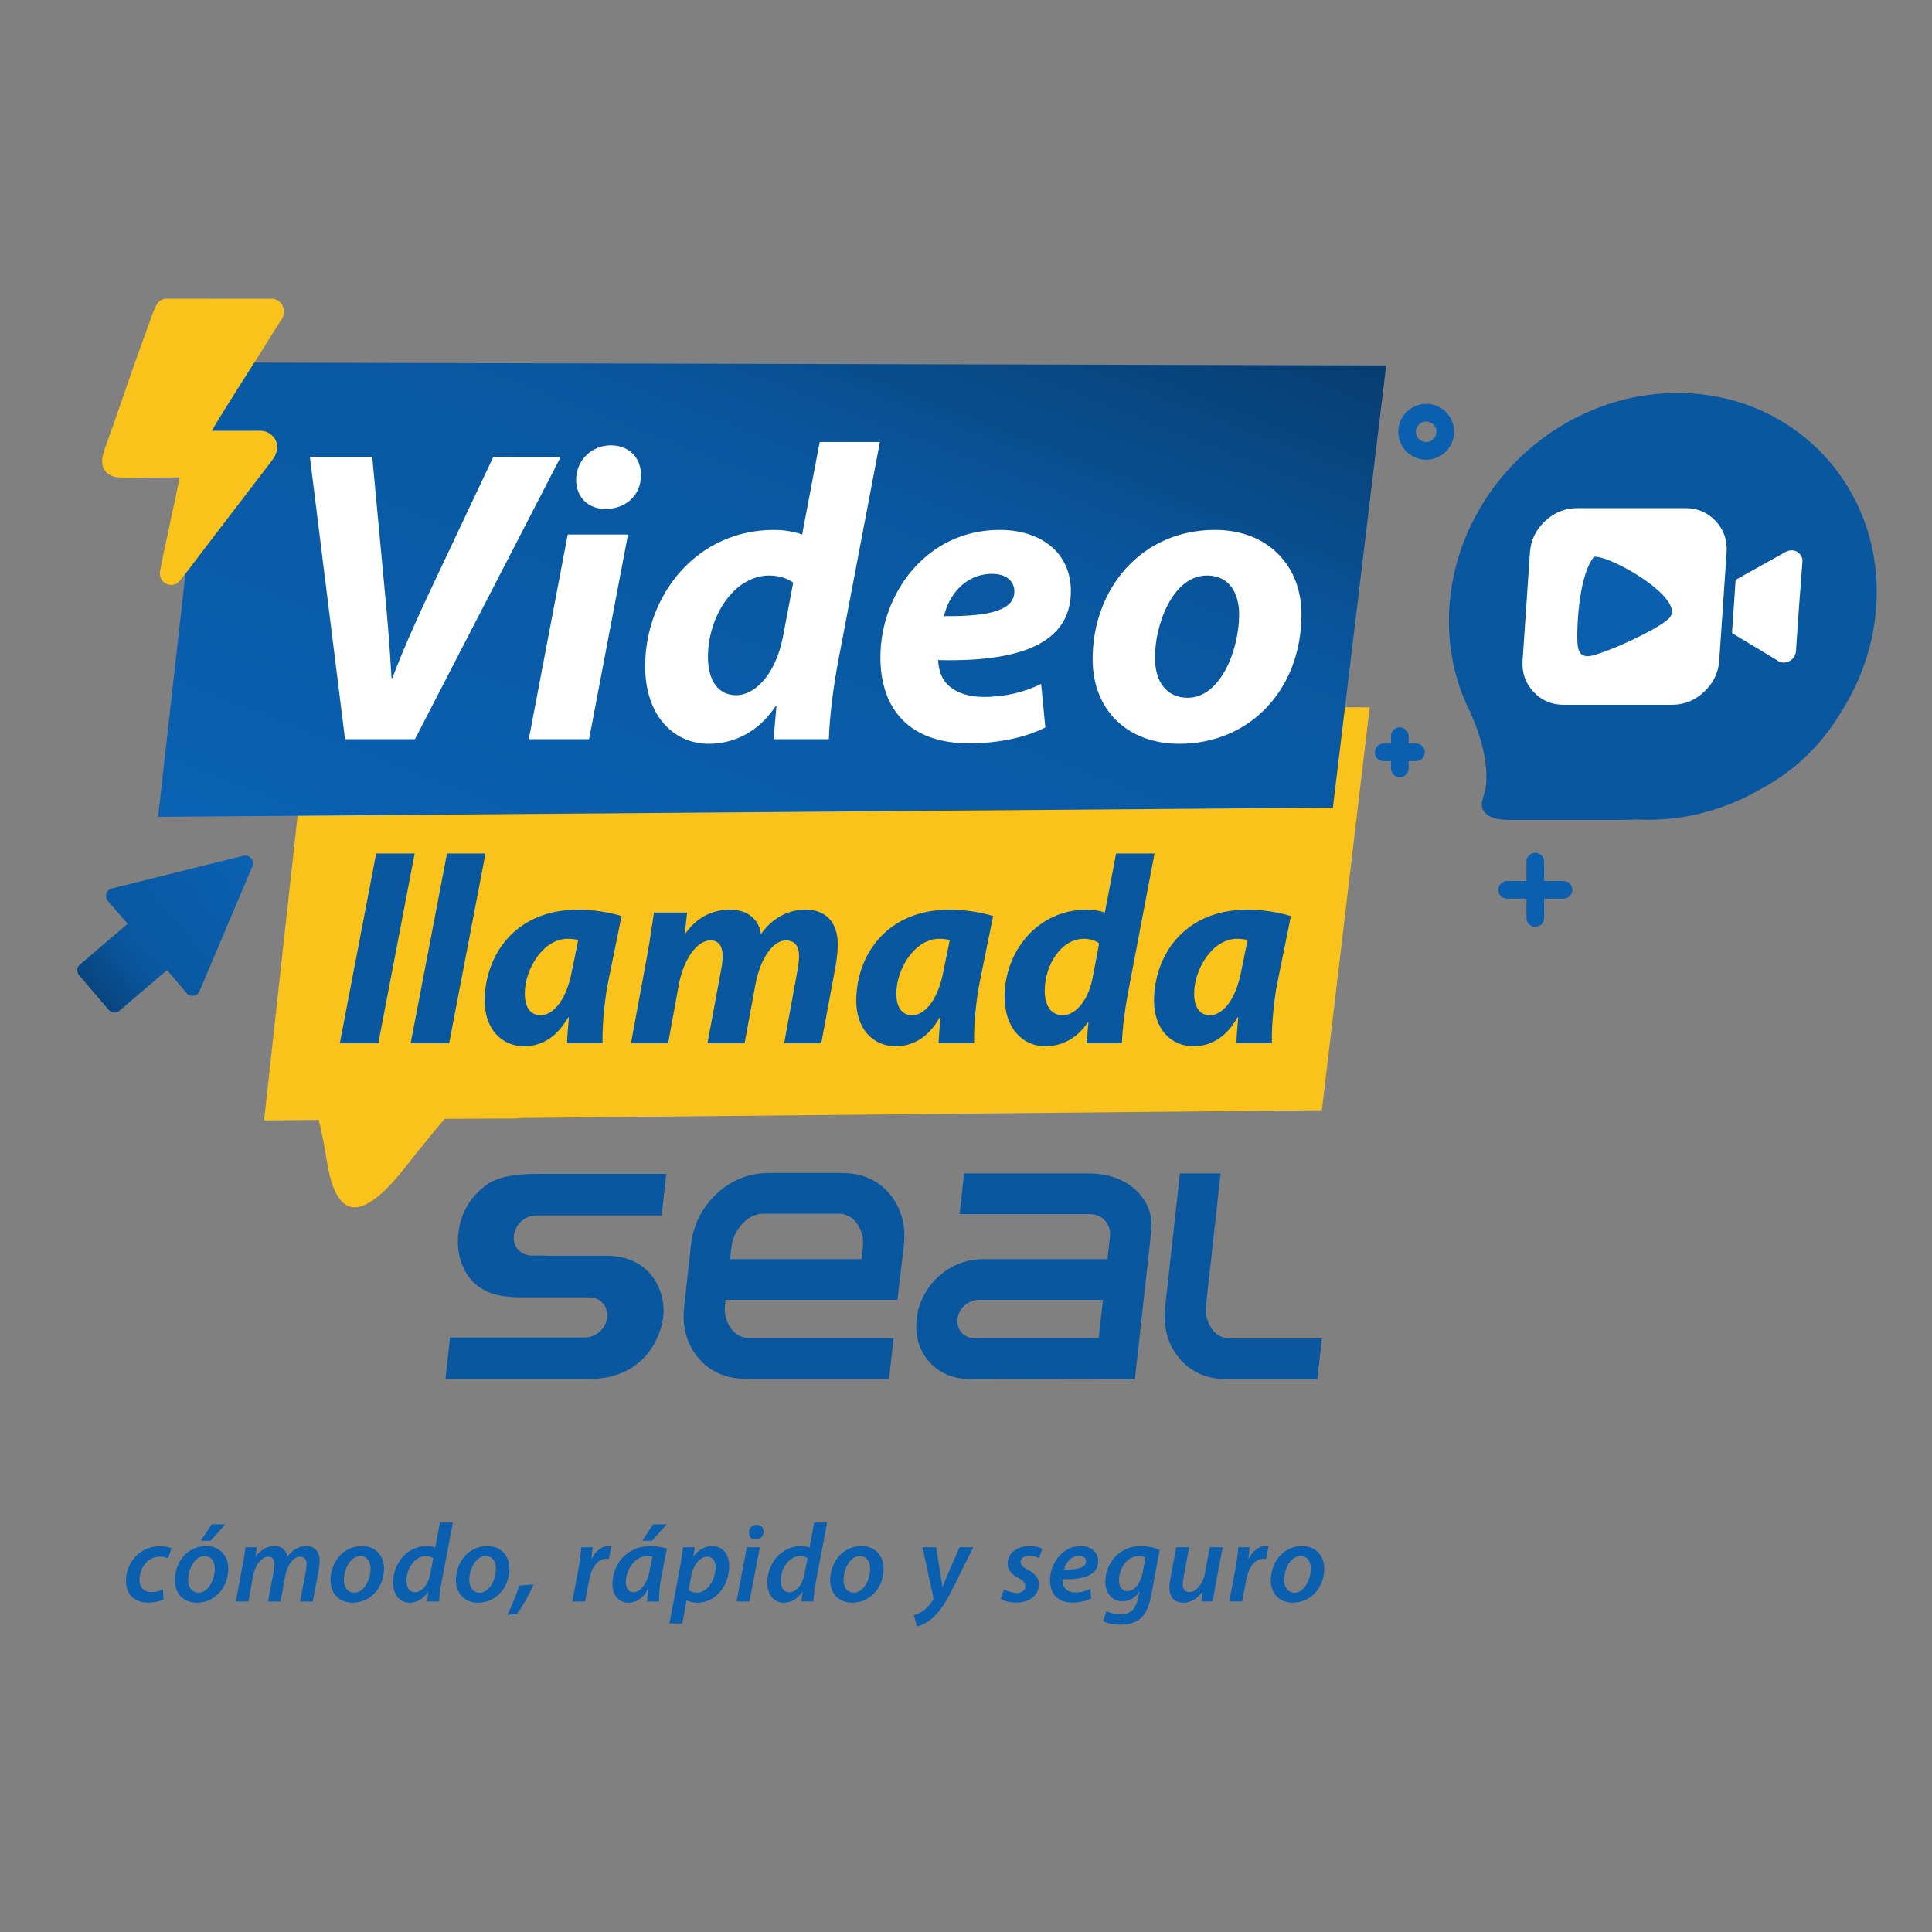
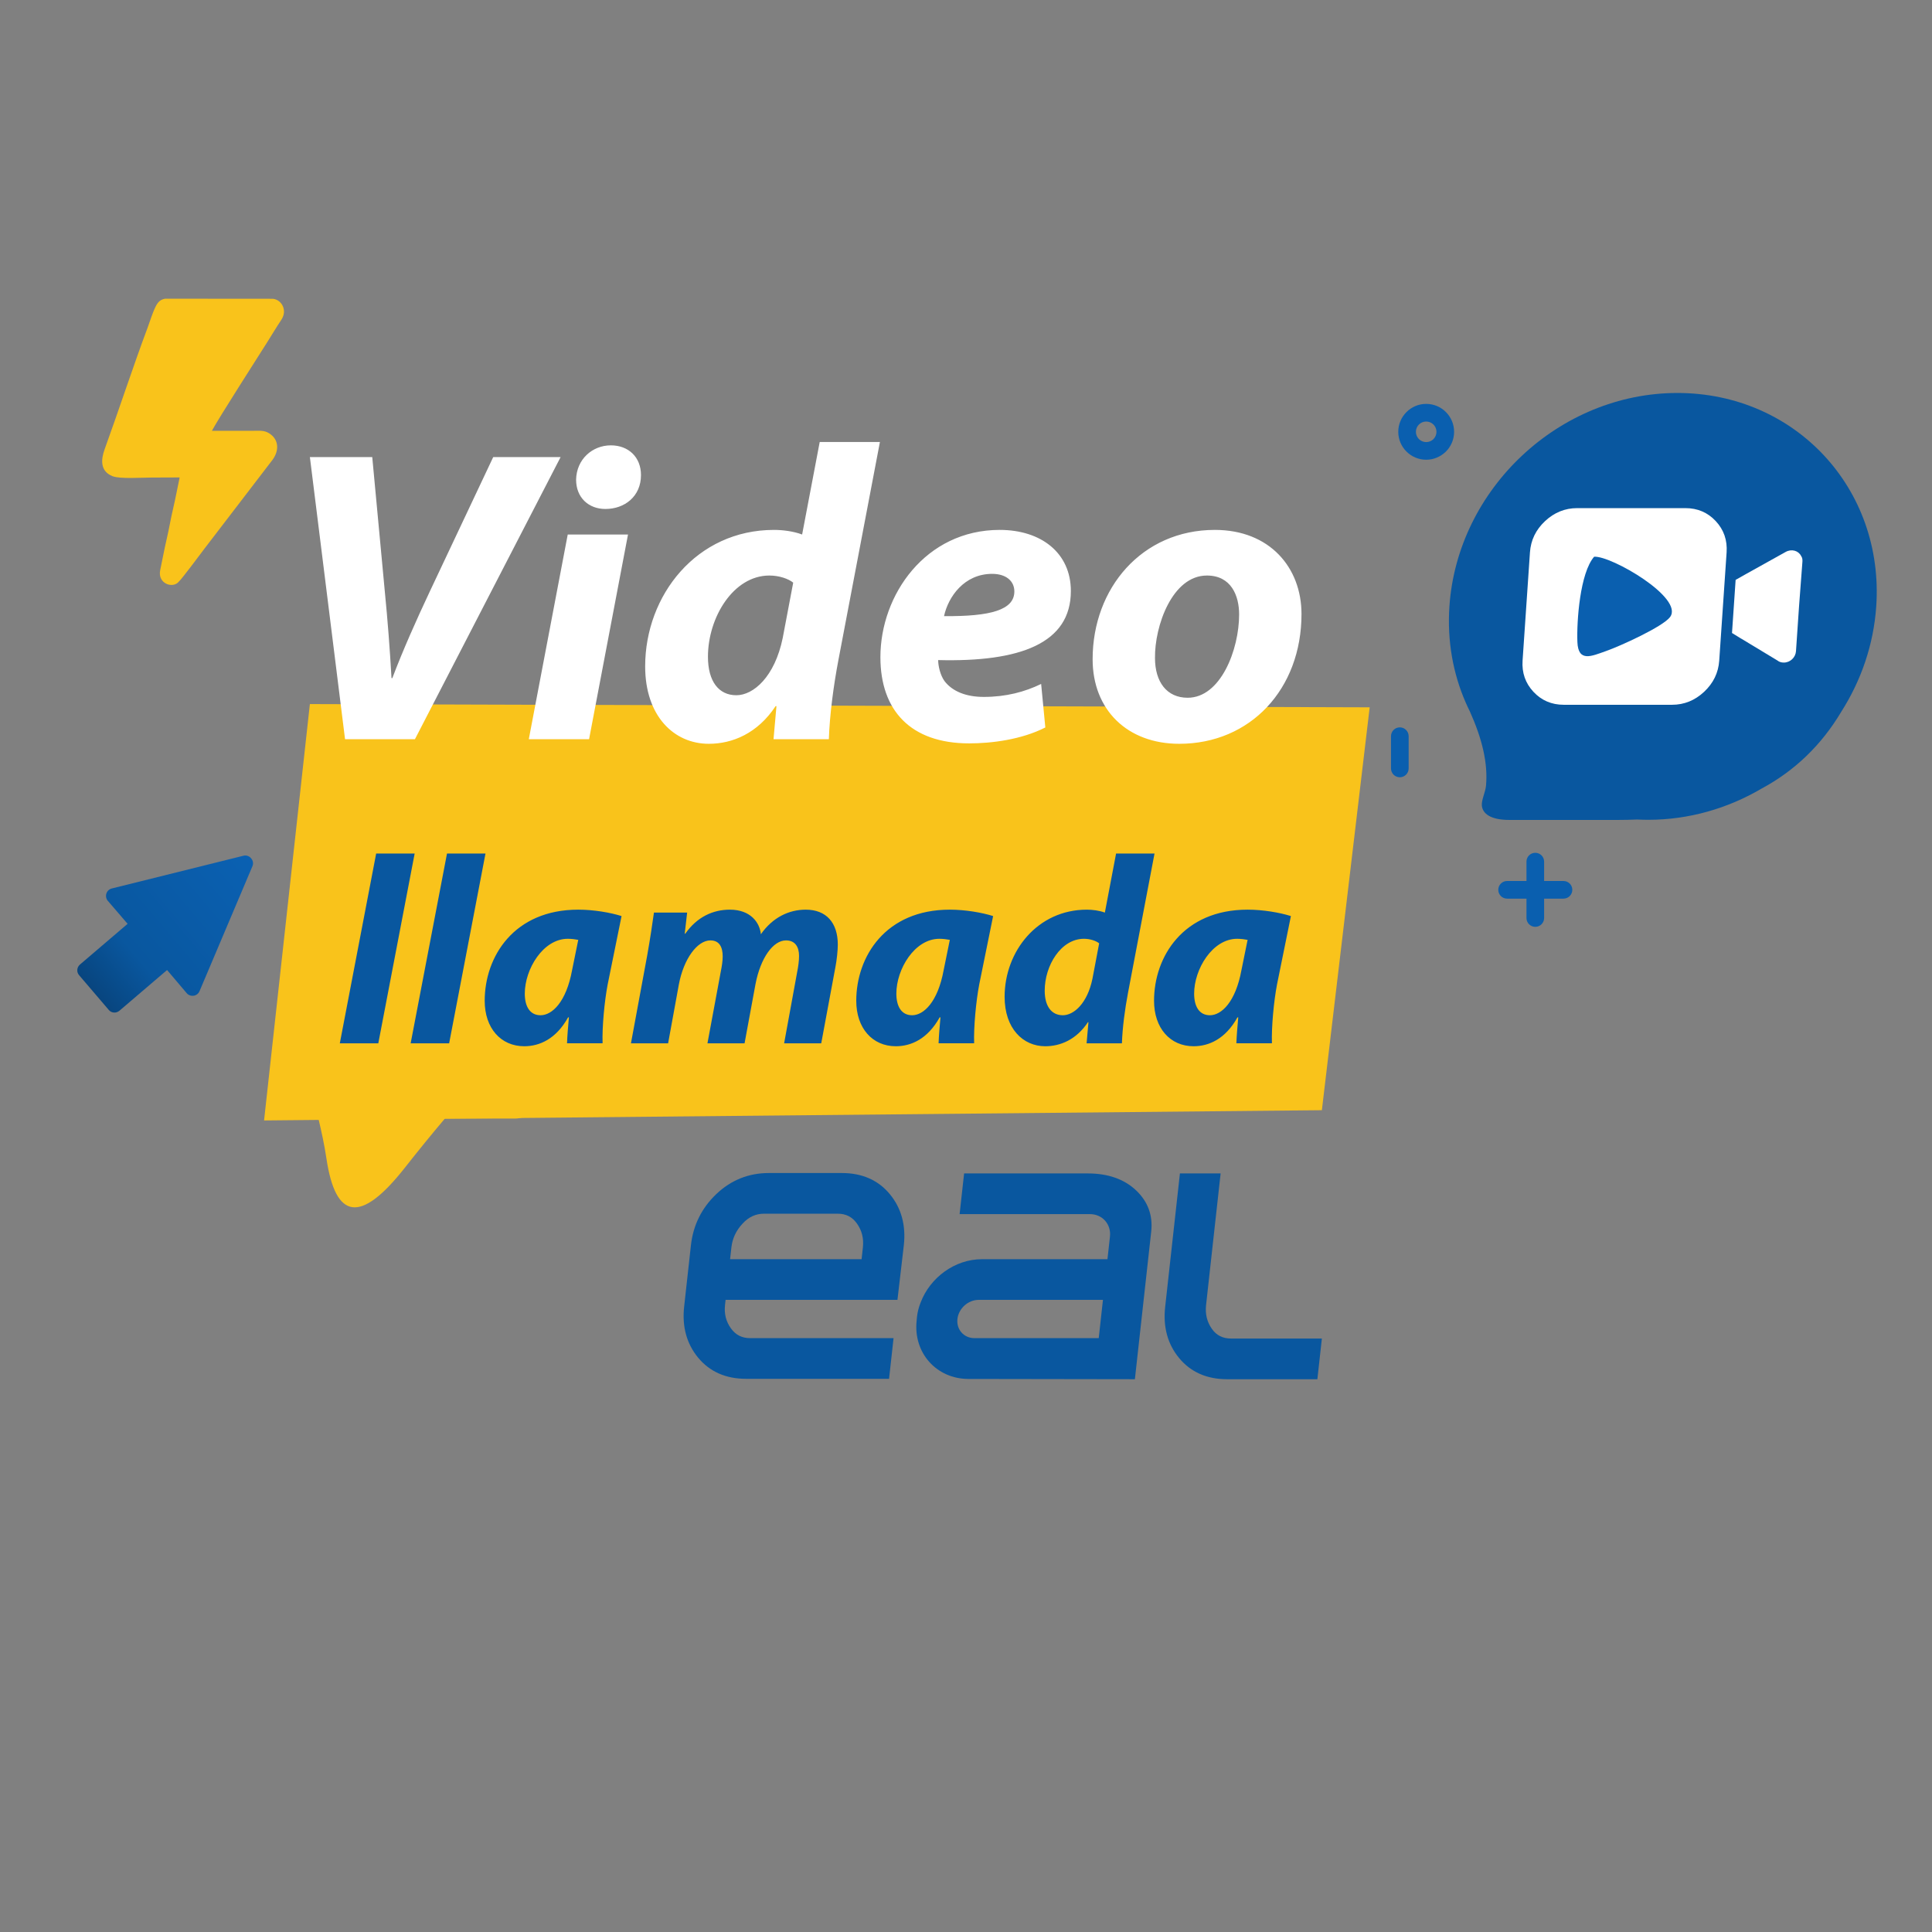
<svg xmlns="http://www.w3.org/2000/svg" xmlns:xlink="http://www.w3.org/1999/xlink" xml:space="preserve" width="84.667mm" height="84.667mm" version="1.1" style="shape-rendering:geometricPrecision; text-rendering:geometricPrecision; image-rendering:optimizeQuality; fill-rule:evenodd; clip-rule:evenodd" viewBox="0 0 8466.66 8466.66">
  <rect x="0" y="0" width="8466.66" height="8466.66" fill="#808080" stroke="none" />
  <defs>
    <style type="text/css">
   
    .fil5 {fill:#09579F}
    .fil8 {fill:#0A5FAF}
    .fil4 {fill:#F9C31B}
    .fil9 {fill:#F9C31B}
    .fil3 {fill:#09579F;fill-rule:nonzero}
    .fil10 {fill:#09579F;fill-rule:nonzero}
    .fil7 {fill:#0A5FAF;fill-rule:nonzero}
    .fil0 {fill:#F9C31B;fill-rule:nonzero}
    .fil6 {fill:white;fill-rule:nonzero}
    .fil2 {fill:white;fill-rule:nonzero}
    .fil11 {fill:url(#id0);fill-rule:nonzero}
    .fil1 {fill:url(#id1);fill-rule:nonzero}
   
  </style>
    <linearGradient id="id0" gradientUnits="userSpaceOnUse" x1="1306.82" y1="3641.45" x2="298.86" y2="4493.09">
      <stop offset="0" style="stop-opacity:1; stop-color:#0B64B9" />
      <stop offset="0.678" style="stop-opacity:1; stop-color:#09579F" />
      <stop offset="1" style="stop-opacity:1; stop-color:#073867" />
    </linearGradient>
    <linearGradient id="id1" gradientUnits="userSpaceOnUse" xlink:href="#id0" x1="1909.79" y1="4916.73" x2="3653.34" y2="399.06">
  </linearGradient>
  </defs>
  <g id="Capa_x0020_1">
    <polygon class="fil0" points="5792.87,4865.28 6002.41,3099.73 1357.99,3085.45 1157.24,4910.2 " />
-     <polygon class="fil1" points="5841.16,3539.29 6074.66,1601.55 916.3,1588.68 693.01,3579.71 " />
    <path class="fil2" d="M1818.44 3239.38l638.35 -1236.35 -295.33 0 -276.99 586.99c-60.53,128.41 -119.23,260.48 -165.09,381.55l-3.67 0c-7.33,-128.41 -16.51,-249.47 -29.35,-379.71l-55.03 -588.83 -273.31 0 154.08 1236.35 306.34 0zm763.08 0l170.6 -896.99 -264.15 0 -170.59 896.99 264.14 0zm71.54 -1008.89c84.38,0 155.92,-55.03 155.92,-148.58 0,-78.88 -55.03,-130.24 -132.07,-130.24 -80.71,0 -150.42,60.54 -152.25,150.42 0,78.88 55.03,128.4 128.4,128.4zm939.18 -293.49l-77.04 405.39c-39.13,-14.68 -86.83,-20.18 -123.51,-20.18 -338.74,0 -564.37,286.16 -564.37,597.99 0,218.29 126.57,339.36 278.82,339.36 104.25,0 214.01,-45.86 292.89,-165.09l3.66 0 -12.84 144.91 242.44 0c3.67,-106.39 20.18,-232.96 42.19,-348.52l181.6 -953.86 -263.84 0zm-162.03 858.47c-34.85,170.59 -128.4,251.3 -203.31,251.3 -77.04,0 -124.43,-60.53 -124.43,-168.75 0,-172.43 111.59,-355.87 269.04,-355.87 44.02,0 84.38,14.68 104.56,31.19l-45.86 242.13zm1132.4 201.78c-71.54,34.85 -154.09,56.86 -251.31,56.86 -77.04,0 -137.57,-23.84 -172.42,-69.7 -18.35,-25.68 -27.52,-66.04 -27.52,-91.72 359.53,9.17 581.49,-73.37 581.49,-302.67 0,-166.92 -130.24,-267.81 -311.84,-267.81 -324.68,0 -522.79,284.32 -522.79,557.64 0,232.96 132.07,377.87 388.88,377.87 99.06,0 229.29,-16.51 333.85,-69.7l-18.34 -190.77zm-117.4 -405.39c0,80.71 -102.72,110.06 -308.17,108.22 18.34,-84.38 88.05,-185.26 210.95,-185.26 60.53,0 97.22,31.18 97.22,77.04zm878.65 -269.65c-319.18,0 -535.63,254.97 -535.63,566.81 0,221.96 152.25,370.54 379.71,370.54 311.84,0 535.63,-240.3 535.63,-568.65 0,-203.61 -139.41,-368.7 -379.71,-368.7zm-34.85 199.94c106.39,0 141.24,88.05 141.24,170.6 0,154.08 -80.71,365.03 -225.62,365.03 -91.72,0 -143.08,-69.7 -143.08,-174.26 -1.84,-139.41 75.2,-361.37 227.46,-361.37z" />
    <path class="fil3" d="M3205.15 5467.14c4.4,-39.87 20.52,-74.29 49.3,-105.23 26.93,-28.97 57.55,-43.07 93.6,-43.07l162.23 0 118.38 0 42.64 0c36.04,0 63.52,14.1 84.07,43.07 21.93,30.94 30.45,65.36 26.04,105.23l-5.65 51.07 -257.9 0 -318.36 0 5.65 -51.07zm293 229.31l430.99 0 3.81 0 27.92 -239.29c9.7,-87.65 -10.91,-162.96 -61.24,-223.87 -50.82,-61.51 -121.48,-92.7 -209.98,-92.7l-80.26 0 -79.41 0 -160.88 0c-88.53,0 -166.07,31.19 -230.48,92.7 -63.79,60.91 -101.04,136.22 -110.73,223.87l-29.7 268.71c-9.7,87.69 10.92,163.01 61.23,223.88 50.8,61.49 121.45,92.69 209.99,92.69l626.77 0 19.7 -178.25 -628.11 0c-36.15,0 -63.72,-13.88 -84.31,-42.46 -21.87,-30.36 -30.42,-64.13 -26.1,-103.29l2.44 -21.99 318.35 0z" />
    <path class="fil3" d="M4814.99 5864.19l-544.54 0c-46.34,0 -79.78,-37.54 -74.65,-83.87 5.11,-46.33 46.85,-83.88 93.19,-83.88l544.54 0 -18.54 167.75zm164.1 -647.26c-52.08,-49.47 -123.25,-74.55 -211.58,-74.55l-542.47 0 -19.71 178.23 204.77 0 353.81 0 12.35 0c54.57,0 93.93,44.21 87.89,98.76l-1.86 16.85 -9.04 81.82 -0.01 0.09 -261.99 0 -288.15 0.07c-118.58,0 -227.21,80.49 -268.57,189.76 -0.22,0.56 -0.42,1.12 -0.66,1.67 -0.14,0.39 -0.29,0.79 -0.44,1.18 -7.63,19.37 -12.69,39.73 -15.05,61.1 -0.54,4.91 -0.95,9.76 -1.28,14.57l-0.03 0.39c-15.64,141.48 86.44,256.19 228.02,256.19l728.35 1.15 71.55 -647.23c7.78,-70.45 -14.38,-131.02 -65.9,-180.05z" />
    <path class="fil3" d="M5395.69 5865.97c-37.16,0 -64.91,-13.92 -84.9,-42.57 -21.45,-30.66 -29.74,-64.86 -25.35,-104.53l63.73 -576.5 -178.38 0 -64.69 585.27c-9.68,87.67 10.93,163 61.25,223.88 50.78,61.49 121.43,92.69 209.99,92.69l395.83 0 19.71 -178.24 -397.19 0z" />
-     <path class="fil3" d="M2658.41 5503.21l-231.27 0c-18,0 -34.04,-0.35 -48.23,-1.03l-48.65 0c-48.59,0 -83.61,-39.34 -78.23,-87.9 5.37,-48.54 49.09,-87.89 97.66,-87.89l550.06 0 20.11 -182.02 -569.48 0c-100.58,0 -172.79,15.64 -216.59,46.89 -73.54,52.89 -115.28,124.41 -125.25,214.57 -5.24,47.49 -0.21,91.68 15.15,132.54 15.35,40.88 38.77,73.34 70.27,97.38 25.82,19.23 54.62,32.46 86.41,39.66 23.86,5.42 55.68,8.79 95.49,10.15l306.78 0c48.57,0 83.59,39.34 78.22,87.9 -5.36,48.54 -49.07,87.89 -97.66,87.89l-591.04 0 -20.1 181.92 627.36 0c249.89,0 316.07,-189.43 327.01,-269.81 14.3,-105.05 -48.98,-270.25 -248.02,-270.25z" />
    <path class="fil4" d="M666.59 2092.76l120.71 -0.48c-9.6,44.25 -17.77,90.69 -28.23,134.65 -10.78,45.15 -18.09,90.95 -28.94,136.94 -10.2,43.09 -18.39,89.39 -28.04,134.57 -12.76,60.04 57.1,82.95 82.13,49.72 10.16,-7.46 99.39,-127.41 111,-142.72l298.58 -389.7c30.96,-41.69 28.45,-90.26 -14.67,-117.14 -22.53,-14 -42.72,-10.56 -77.69,-10.56 -57.63,0 -115.27,0 -172.92,0 28.33,-53.58 210.93,-338.19 242.89,-388.98 20.26,-32.22 38.99,-63.66 59.99,-95.22 10.97,-16.49 17.51,-35.17 9.79,-57.72 -6.52,-19.04 -23.72,-34.26 -44.72,-36.7l-318.17 -0.26 -155.48 0c-26.37,5.06 -36.21,20.19 -52,60.04 -8.49,21.31 -16.39,46.7 -24.21,67.53 -62.9,167.86 -124.87,357.97 -188.04,532.04 -15.98,44.08 -21,96.11 34.65,118.11 32.56,12.86 128.41,5.88 173.37,5.88z" />
    <path class="fil5" d="M7350.79 1722.14c516.52,0 906.71,418.72 871.5,935.24 -11.44,167.85 -66.42,325.35 -153.12,461.53l0.03 0.02c-87,146.02 -203.47,258.31 -349.35,336.89 -147.79,86.79 -318.03,136.82 -496.54,136.82 -16.4,0 -32.67,-0.44 -48.8,-1.27 -27.17,1.2 -54.84,1.81 -83.03,1.83 -213.09,0 -373.31,0 -478,0 -80.41,0 -115.89,-27.16 -119.5,-62.17 -2.52,-24.55 15.61,-59.52 18.18,-87.53 9.07,-98.89 -16.96,-206.17 -70.98,-326.29 -6.16,-12.39 -12.05,-24.95 -17.64,-37.69l-0.48 -0.98 0.04 -0.02c-55.32,-126.57 -81.63,-269.64 -71.3,-421.14 35.2,-516.52 482.46,-935.24 998.99,-935.24z" />
    <path class="fil6" d="M7558.99 2531.76l7.57 -111.09c3.64,-53.42 -12.21,-99.08 -47.55,-137.02 -35.35,-37.92 -79.72,-56.89 -133.14,-56.89l-474 0c-53.41,0 -100.37,18.97 -140.89,56.89 -40.51,37.94 -62.59,83.6 -66.23,137.02l-32.3 474c-3.64,53.42 12.21,99.08 47.55,137.01 35.35,37.93 79.73,56.9 133.14,56.9l473.99 0c53.43,0 100.38,-18.97 140.9,-56.9 40.36,-37.78 62.41,-83.23 66.18,-136.39l24.78 -363.53z" />
    <path class="fil6" d="M7893.14 2436.59c-11.65,-23.57 -41.99,-32.42 -68.04,-17.68l-174.58 97.24 -44.43 25.04 -15.87 232.79 38.18 23.57c1.47,0 1.37,1.47 2.84,1.47l158.49 95.77c6.96,5.89 17.07,8.83 27.38,8.83 28,0 51.6,-22.09 53.51,-50.09l13.46 -197.42 14.72 -194.48c0.61,-8.84 -0.26,-17.68 -5.66,-25.04z" />
    <path class="fil7" d="M6095.83 3226.16c0,-21.35 17.31,-38.66 38.66,-38.66 21.35,0 38.66,17.31 38.66,38.66l0 141.44c0,21.35 -17.31,38.66 -38.66,38.66 -21.35,0 -38.66,-17.31 -38.66,-38.66l0 -141.44z" />
-     <path class="fil7" d="M6063.77 3335.54c-21.35,0 -38.66,-17.31 -38.66,-38.66 0,-21.35 17.31,-38.66 38.66,-38.66l141.44 0c21.35,0 38.66,17.31 38.66,38.66 0,21.35 -17.31,38.66 -38.66,38.66l-141.44 0z" />
    <path class="fil7" d="M6689.5 3775.89c0,-21.35 17.31,-38.66 38.66,-38.66 21.35,0 38.66,17.31 38.66,38.66l0 247.18c0,21.35 -17.31,38.66 -38.66,38.66 -21.35,0 -38.66,-17.31 -38.66,-38.66l0 -247.18z" />
    <path class="fil7" d="M6851.74 3860.83c21.35,0 38.66,17.31 38.66,38.66 0,21.35 -17.31,38.66 -38.66,38.66l-247.16 0c-21.35,0 -38.66,-17.31 -38.66,-38.66 0,-21.35 17.31,-38.66 38.66,-38.66l247.16 0z" />
    <path class="fil7" d="M6372.38 1892.32c0,33.77 -13.69,64.38 -35.83,86.52l-2.56 2.34c-21.94,20.76 -51.5,33.49 -83.96,33.49 -33.66,0 -64.21,-13.7 -86.37,-35.83 -22.29,-22.14 -35.99,-52.75 -35.99,-86.52 0,-33.62 13.75,-64.24 35.95,-86.42 22.02,-22.2 52.62,-35.94 86.41,-35.94 33.75,0 64.39,13.74 86.5,35.85 22.11,22.12 35.85,52.76 35.85,86.51zm-90.49 31.86c8.13,-8.13 13.18,-19.42 13.18,-31.86 0,-12.43 -5.07,-23.72 -13.2,-31.85 -8.13,-8.13 -19.42,-13.19 -31.84,-13.19 -12.43,0 -23.71,5.06 -31.84,13.19 -8.2,8.05 -13.2,19.33 -13.2,31.85 0,12.44 5.04,23.73 13.17,31.86 8.05,8.13 19.38,13.17 31.87,13.17 11.75,0 22.46,-4.45 30.46,-11.68l1.4 -1.49z" />
    <path class="fil8" d="M6985.89 2439.86c-61.78,71.3 -76.78,281.71 -73.23,373.58 3.48,90.22 62.53,61.75 123.8,40.35 65.05,-22.71 249.61,-107.04 282.07,-149.38 64.02,-83.52 -259.36,-270.81 -332.64,-264.55z" />
    <path class="fil9" d="M2467.9 3820.55l161.52 -47.77c56.79,-16.78 86.07,45.56 67.71,101.18l-306.13 926.79c-18.4,55.66 -78.96,101.18 -134.66,101.18l-306.67 0c-60.76,71.82 -115.66,139.4 -175.41,215.33 -194.36,247.07 -303.73,228 -343.8,-40.79 -8.86,-59.4 -21.52,-117.18 -35.06,-174.54l464.46 -269.83 608.04 -811.55z" />
    <path class="fil10" d="M1657.86 4572.11l159.31 -831.72 -168.69 0 -159.31 831.72 168.69 0zm310.43 0l159.31 -831.72 -168.69 0 -159.31 831.72 168.69 0zm672.4 0c-2.34,-71.46 8.2,-183.92 22.26,-257.72l60.91 -299.89c-48.03,-15.22 -121.83,-28.11 -189.77,-28.11 -282.32,0 -410,206.17 -410,399.46 0,119.49 70.28,199.15 173.37,199.15 66.77,0 139.4,-31.63 192.12,-126.52l3.51 0c-3.51,41 -7.03,79.66 -8.2,113.63l155.8 0zm-133.54 -320.97c-25.77,140.57 -87.86,197.97 -138.23,197.97 -46.86,0 -69.12,-38.66 -69.12,-94.89 0,-106.6 79.66,-240.14 188.6,-240.14 16.4,0 32.8,2.34 45.69,4.68l-26.94 132.38zm420.73 320.97l47.06 -257.72c21.08,-112.46 80.83,-193.28 138.23,-193.28 41,0 53.88,31.62 53.88,70.28 0,19.92 -3.51,42.17 -8.2,65.6l-58.57 315.12 162.64 0 48.02 -260.06c22.26,-114.8 77.32,-190.94 133.55,-190.94 39.63,0 57.2,28.11 57.2,67.94 0,22.26 -3.51,46.86 -8.2,70.29l-57.2 312.77 162.63 0 62.09 -333.86c5.86,-29.29 10.54,-73.8 10.54,-98.4 0,-97.23 -51.54,-153.46 -140.57,-153.46 -73.61,0 -145.06,33.97 -196.61,107.77 -4.68,-50.37 -44.51,-107.77 -135.88,-107.77 -73.61,0 -143.9,31.63 -195.44,105.43l-2.34 0 10.54 -92.54 -145.45 0c-7.03,50.37 -16.4,113.63 -29.29,186.25l-71.46 386.58 162.83 0zm1341.11 0c-2.34,-71.46 8.2,-183.92 22.26,-257.72l60.91 -299.89c-48.03,-15.22 -121.83,-28.11 -189.77,-28.11 -282.32,0 -410,206.17 -410,399.46 0,119.49 70.28,199.15 173.37,199.15 66.77,0 139.4,-31.63 192.12,-126.52l3.51 0c-3.51,41 -7.03,79.66 -8.2,113.63l155.8 0zm-133.54 -320.97c-25.77,140.57 -87.86,197.97 -138.23,197.97 -46.86,0 -69.12,-38.66 -69.12,-94.89 0,-106.6 79.66,-240.14 188.6,-240.14 16.4,0 32.8,2.34 45.69,4.68l-26.94 132.38zm755.58 -510.75l-49.2 258.89c-24.99,-9.38 -55.45,-12.89 -78.88,-12.89 -216.33,0 -360.41,182.74 -360.41,381.89 0,139.4 80.83,216.72 178.06,216.72 66.57,0 136.66,-29.29 187.04,-105.43l2.34 0 -8.2 92.54 154.82 0c2.35,-67.94 12.89,-148.77 26.95,-222.57l115.97 -609.15 -168.49 0zm-103.48 548.23c-22.26,108.95 -82,160.49 -129.83,160.49 -49.2,0 -79.47,-38.66 -79.47,-107.77 0,-110.12 71.27,-227.26 171.81,-227.26 28.12,0 53.89,9.37 66.78,19.91l-29.29 154.63zm786.43 283.49c-2.34,-71.46 8.2,-183.92 22.26,-257.72l60.91 -299.89c-48.03,-15.22 -121.83,-28.11 -189.77,-28.11 -282.32,0 -410,206.17 -410,399.46 0,119.49 70.28,199.15 173.37,199.15 66.77,0 139.4,-31.63 192.12,-126.52l3.51 0c-3.51,41 -7.03,79.66 -8.2,113.63l155.8 0zm-133.54 -320.97c-25.77,140.57 -87.86,197.97 -138.23,197.97 -46.86,0 -69.12,-38.66 -69.12,-94.89 0,-106.6 79.66,-240.14 188.6,-240.14 16.4,0 32.8,2.34 45.69,4.68l-26.94 132.38z" />
    <path class="fil11" d="M350.55 4226.79l208.66 -178.27 -86.83 -100.92c-7.34,-8.58 -9.72,-20.79 -6.18,-31.85 3.54,-11.07 12.18,-19.07 23.77,-22.16l577.21 -143.52c12.26,-3.04 25.26,1.32 33.15,11.28 8.61,9.35 10.89,22.88 5.97,34.51l-231.9 547.72c-4.87,10.96 -14.12,18.24 -25.6,20.01 -11.49,1.77 -23.17,-2.49 -30.5,-11.07l-86.12 -101.54 -208.66 178.26c-14.31,12.23 -35.54,10.56 -47.1,-3.7l-129.57 -151.66c-12.27,-13.65 -10.6,-34.87 3.7,-47.09z" />
-     <path class="fil7" d="M714.23 6966.07c-12.18,5.36 -28.75,11.21 -50.68,11.21 -31.67,0 -52.14,-19.98 -52.14,-55.56 0,-49.22 34.6,-99.9 89.66,-99.9 15.6,0 26.81,3.42 35.58,7.31l14.62 -44.34c-8.78,-3.9 -27.29,-9.26 -48.25,-9.26 -88.2,0 -151.06,70.17 -151.06,153.01 0,56.53 36.54,94.54 96,94.54 30.21,0 54.58,-6.33 68.22,-13.15l-1.95 -43.86zm213.1 -286.05l-47.27 72.12 42.89 0 64.32 -72.12 -59.94 0zm-24.36 95.51c-80.9,0 -136.94,69.68 -136.94,150.09 0,56.53 37.04,97.95 96.98,97.95 80.89,0 137.42,-69.2 137.42,-149.6 0,-52.63 -33.62,-98.44 -97.46,-98.44zm-6.82 43.86c34.59,0 45.32,30.21 45.32,54.58 0,47.27 -28.27,105.74 -70.66,105.74 -28.76,0 -46.3,-22.9 -46.3,-55.55 0,-44.35 26.32,-104.77 71.64,-104.77zm192.63 198.82l20.47 -112.57c8.77,-48.24 38.98,-83.82 65.3,-83.82 22.9,0 28.26,16.09 28.26,34.12 0,8.77 -0.97,18.03 -2.92,27.77l-25.34 134.5 54.58 0 21.44 -113.54c9.26,-50.2 38.01,-82.85 63.84,-82.85 20.95,0 29.24,13.65 29.24,33.63 0,9.74 -1.95,20.47 -3.42,30.21l-24.85 132.55 55.07 0 26.31 -138.88c1.95,-12.67 3.9,-30.22 3.9,-40.45 0,-42.4 -25.34,-63.35 -57.99,-63.35 -32.65,0.49 -62.86,16.08 -83.82,48.73 -1.95,-25.34 -19,-48.73 -56.04,-48.73 -30.7,0 -59.94,15.11 -82.35,46.78l-0.49 0 4.87 -41.42 -49.22 0c-2.43,20.47 -6.33,45.32 -11.69,73.58l-30.21 163.74 55.06 0zm496.72 -242.68c-80.9,0 -136.94,69.68 -136.94,150.09 0,56.53 37.04,97.95 96.98,97.95 80.89,0 137.42,-69.2 137.42,-149.6 0,-52.63 -33.62,-98.44 -97.46,-98.44zm-6.82 43.86c34.59,0 45.32,30.21 45.32,54.58 0,47.27 -28.27,105.74 -70.66,105.74 -28.76,0 -46.3,-22.9 -46.3,-55.55 0,-44.35 26.32,-104.77 71.64,-104.77zm349.55 -147.17l-20.96 110.13c-10.23,-4.38 -24.36,-6.82 -36.55,-6.82 -87.22,0 -148.14,76.51 -148.14,159.84 0,53.6 29.73,88.2 72.12,88.2 30.7,0 59.94,-15.11 81.38,-47.76l0.98 0 -4.87 42.4 52.14 0c1.46,-25.83 5.36,-57.02 10.72,-84.3l49.7 -261.69 -56.52 0zm-43.37 228.55c-9.75,49.22 -39.96,76.99 -65.3,76.99 -26.81,0 -38.01,-22.41 -38.01,-51.16 0,-53.12 36.06,-107.21 84.79,-107.21 14.13,0 25.83,4.38 32.65,9.26l-14.13 72.12zm250.14 -125.24c-80.9,0 -136.94,69.68 -136.94,150.09 0,56.53 37.04,97.95 96.98,97.95 80.89,0 137.42,-69.2 137.42,-149.6 0,-52.63 -33.62,-98.44 -97.46,-98.44zm-6.82 43.86c34.59,0 45.32,30.21 45.32,54.58 0,47.27 -28.27,105.74 -70.66,105.74 -28.76,0 -46.3,-22.9 -46.3,-55.55 0,-44.35 26.32,-104.77 71.64,-104.77zm137.08 253.89c23.39,-31.19 53.11,-83.82 73.58,-129.63l-63.84 4.87c-11.69,40.45 -33.14,91.62 -51.65,128.65l41.91 -3.89zm298.96 -55.07l18.03 -95.51c9.26,-50.68 35.09,-91.62 75.54,-91.62 3.9,0 7.79,0.49 10.72,0.98l11.21 -55.56c-3.9,-0.48 -8.29,-0.97 -12.19,-0.97 -32.65,0 -58.47,23.39 -74.55,55.55l-1.47 0c2.44,-17.54 3.9,-34.11 5.36,-50.19l-49.21 0c-2.93,21.44 -5.85,57.5 -12.19,91.13l-27.77 146.19 56.52 0zm297.41 -338.19l-46.78 72.12 42.88 0 63.84 -72.12 -59.94 0zm26.8 338.19c-0.97,-28.26 2.93,-72.61 9.75,-108.18l24.37 -123.78c-18.03,-5.85 -45.81,-10.72 -71.64,-10.72 -110.62,0 -167.15,86.25 -167.15,167.15 0,47.75 27.78,80.89 70.18,80.89 30.21,0 61.4,-15.11 84.79,-58.96l1.46 0c-1.95,20.46 -3.9,39.47 -4.38,53.6l52.62 0zm-41.9 -134.01c-11.21,60.43 -43.37,93.56 -69.69,93.56 -24.85,0 -34.11,-20.46 -34.11,-45.32 0,-54.09 40.45,-113.05 93.08,-113.05 10.23,0 17.54,0.97 23.39,2.43l-12.67 62.38zm143.41 230.5l19.01 -101.36 0.97 0c8.78,5.36 25.34,10.23 47.27,10.23 80.9,0 138.4,-76.99 138.4,-159.84 0,-46.29 -23.88,-88.2 -75.05,-88.2 -30.7,0 -59.94,16.08 -80.4,44.34l-0.98 0 5.36 -38.98 -51.16 0c-2.93,24.37 -8.29,59.94 -13.65,88.2l-46.29 245.61 56.52 0zm38.5 -204.67c10.24,-55.56 41.42,-88.21 70.17,-88.21 27.78,0 37.53,24.37 37.53,46.3 0,53.12 -36.06,111.59 -79.92,111.59 -16.57,0 -29.24,-4.38 -38.01,-11.69l10.23 -57.99zm255.98 108.18l45.32 -237.32 -57.01 0 -44.83 237.32 56.52 0zm26.81 -271.43c19,0 34.6,-13.16 35.08,-34.11 0,-18.03 -12.67,-30.7 -30.21,-30.7 -18.52,0 -34.11,14.13 -34.11,34.6 -0.49,17.54 11.69,30.21 29.24,30.21zm256.96 -74.56l-20.96 110.13c-10.23,-4.38 -24.36,-6.82 -36.55,-6.82 -87.22,0 -148.14,76.51 -148.14,159.84 0,53.6 29.73,88.2 72.12,88.2 30.7,0 59.94,-15.11 81.38,-47.76l0.98 0 -4.87 42.4 52.14 0c1.46,-25.83 5.36,-57.02 10.72,-84.3l49.7 -261.69 -56.52 0zm-43.37 228.55c-9.75,49.22 -39.96,76.99 -65.3,76.99 -26.81,0 -38.01,-22.41 -38.01,-51.16 0,-53.12 36.06,-107.21 84.79,-107.21 14.13,0 25.83,4.38 32.65,9.26l-14.13 72.12zm250.14 -125.24c-80.9,0 -136.94,69.68 -136.94,150.09 0,56.53 37.04,97.95 96.98,97.95 80.89,0 137.42,-69.2 137.42,-149.6 0,-52.63 -33.62,-98.44 -97.46,-98.44zm-6.82 43.86c34.59,0 45.32,30.21 45.32,54.58 0,47.27 -28.27,105.74 -70.66,105.74 -28.76,0 -46.3,-22.9 -46.3,-55.55 0,-44.35 26.32,-104.77 71.64,-104.77zm274.6 -38.5l47.27 218.8c0.97,4.39 0.97,7.31 -0.98,11.21 -10.72,19.01 -25.82,35.57 -41.91,47.27 -14.61,10.72 -31.18,17.06 -41.9,20.47l13.15 48.73c14.62,-2.93 45.81,-14.13 73.1,-40.94 31.68,-30.7 57.99,-72.61 86.74,-130.6l86.74 -174.94 -59.94 0 -51.16 116.95c-11.21,25.83 -17.06,41.91 -22.91,56.53l-0.97 0c-1.95,-16.08 -4.88,-33.62 -9.26,-58.96l-18.52 -114.52 -59.45 0zm342.82 225.14c12.67,9.26 38.5,17.05 66.28,17.05 57.01,0 100.87,-28.75 100.87,-80.89 0,-30.21 -23.39,-49.71 -49.22,-63.84 -19.98,-10.23 -30.7,-19.49 -30.7,-32.65 0,-16.08 14.62,-27.77 36.06,-27.77 19.5,0 35.58,5.84 44.35,10.72l14.62 -40.94c-10.72,-6.33 -31.19,-12.18 -56.04,-12.18 -56.04,0 -96,32.16 -96,77.97 0,27.29 19.49,47.76 46.78,61.89 23.39,12.18 31.19,21.44 31.19,36.55 0,15.59 -13.65,28.75 -36.55,29.23 -21.44,0 -44.83,-9.25 -57.02,-16.08l-14.62 40.94zm391.95 -42.89c-17.06,8.78 -38.5,15.6 -65.3,15.6 -22.42,0 -39.47,-8.29 -48.73,-24.37 -5.36,-9.26 -7.31,-25.34 -6.34,-33.62 91.62,1.95 155.45,-17.55 155.45,-78.46 0,-39.47 -29.72,-66.76 -76.5,-66.76 -81.87,0 -134.5,77.97 -134.5,149.6 0,57.99 31.67,97.95 97.46,97.95 28.75,0 60.43,-6.33 83.82,-18.51l-5.36 -41.43zm-18.52 -120.36c0,28.26 -37.52,36.55 -96,35.57 6.82,-28.75 30.21,-60.42 65.79,-60.42 18.03,0 30.21,9.25 30.21,24.85zm75.68 261.2c15.59,9.74 43.86,16.08 74.07,16.08 29.73,0 63.35,-5.85 88.2,-26.32 26.32,-22.41 39.96,-59.45 48.74,-105.74l36.06 -195.9c-21.93,-9.75 -51.66,-16.57 -82.36,-16.57 -98.44,0 -155.45,78.94 -155.45,157.89 0.49,44.83 27.29,83.82 74.56,83.82 30.21,0 55.06,-13.65 74.56,-41.91l0.97 0 -5.85 26.8c-11.69,55.06 -39.96,72.61 -76.99,72.61 -22.42,0 -48.73,-5.85 -62.86,-14.13l-13.65 43.37zm172.02 -207.6c-8.28,42.89 -36.55,76.51 -64.81,76.51 -28.27,0 -38.5,-23.39 -38.01,-48.24 0,-51.17 35.08,-104.78 84.79,-104.78 13.16,0 25.34,2.93 31.19,5.85l-13.16 70.66zm294.97 -115.49l-21.93 115.49c-9.26,49.22 -39.96,80.41 -66.27,80.41 -22.42,0 -30.21,-14.13 -30.21,-33.63 0,-9.25 1.46,-20.95 3.89,-32.65l24.37 -129.62 -56.53 0 -25.34 133.04c-3.41,16.08 -4.87,29.72 -4.87,42.39 0,48.73 27.29,67.25 61.89,67.25 29.72,0 59.45,-16.08 82.35,-46.78l0.98 0 -4.88 41.42 50.2 0c2.92,-20.47 6.33,-45.32 11.69,-73.58l31.19 -163.74 -56.53 0zm141.95 237.32l18.03 -95.51c9.26,-50.68 35.09,-91.62 75.54,-91.62 3.9,0 7.79,0.49 10.72,0.98l11.21 -55.56c-3.9,-0.48 -8.29,-0.97 -12.19,-0.97 -32.65,0 -58.47,23.39 -74.55,55.55l-1.47 0c2.44,-17.54 3.9,-34.11 5.36,-50.19l-49.21 0c-2.93,21.44 -5.85,57.5 -12.19,91.13l-27.77 146.19 56.52 0zm262.33 -242.68c-80.9,0 -136.94,69.68 -136.94,150.09 0,56.53 37.04,97.95 96.98,97.95 80.89,0 137.42,-69.2 137.42,-149.6 0,-52.63 -33.62,-98.44 -97.46,-98.44zm-6.82 43.86c34.59,0 45.32,30.21 45.32,54.58 0,47.27 -28.27,105.74 -70.66,105.74 -28.76,0 -46.3,-22.9 -46.3,-55.55 0,-44.35 26.32,-104.77 71.64,-104.77z" />
  </g>
</svg>